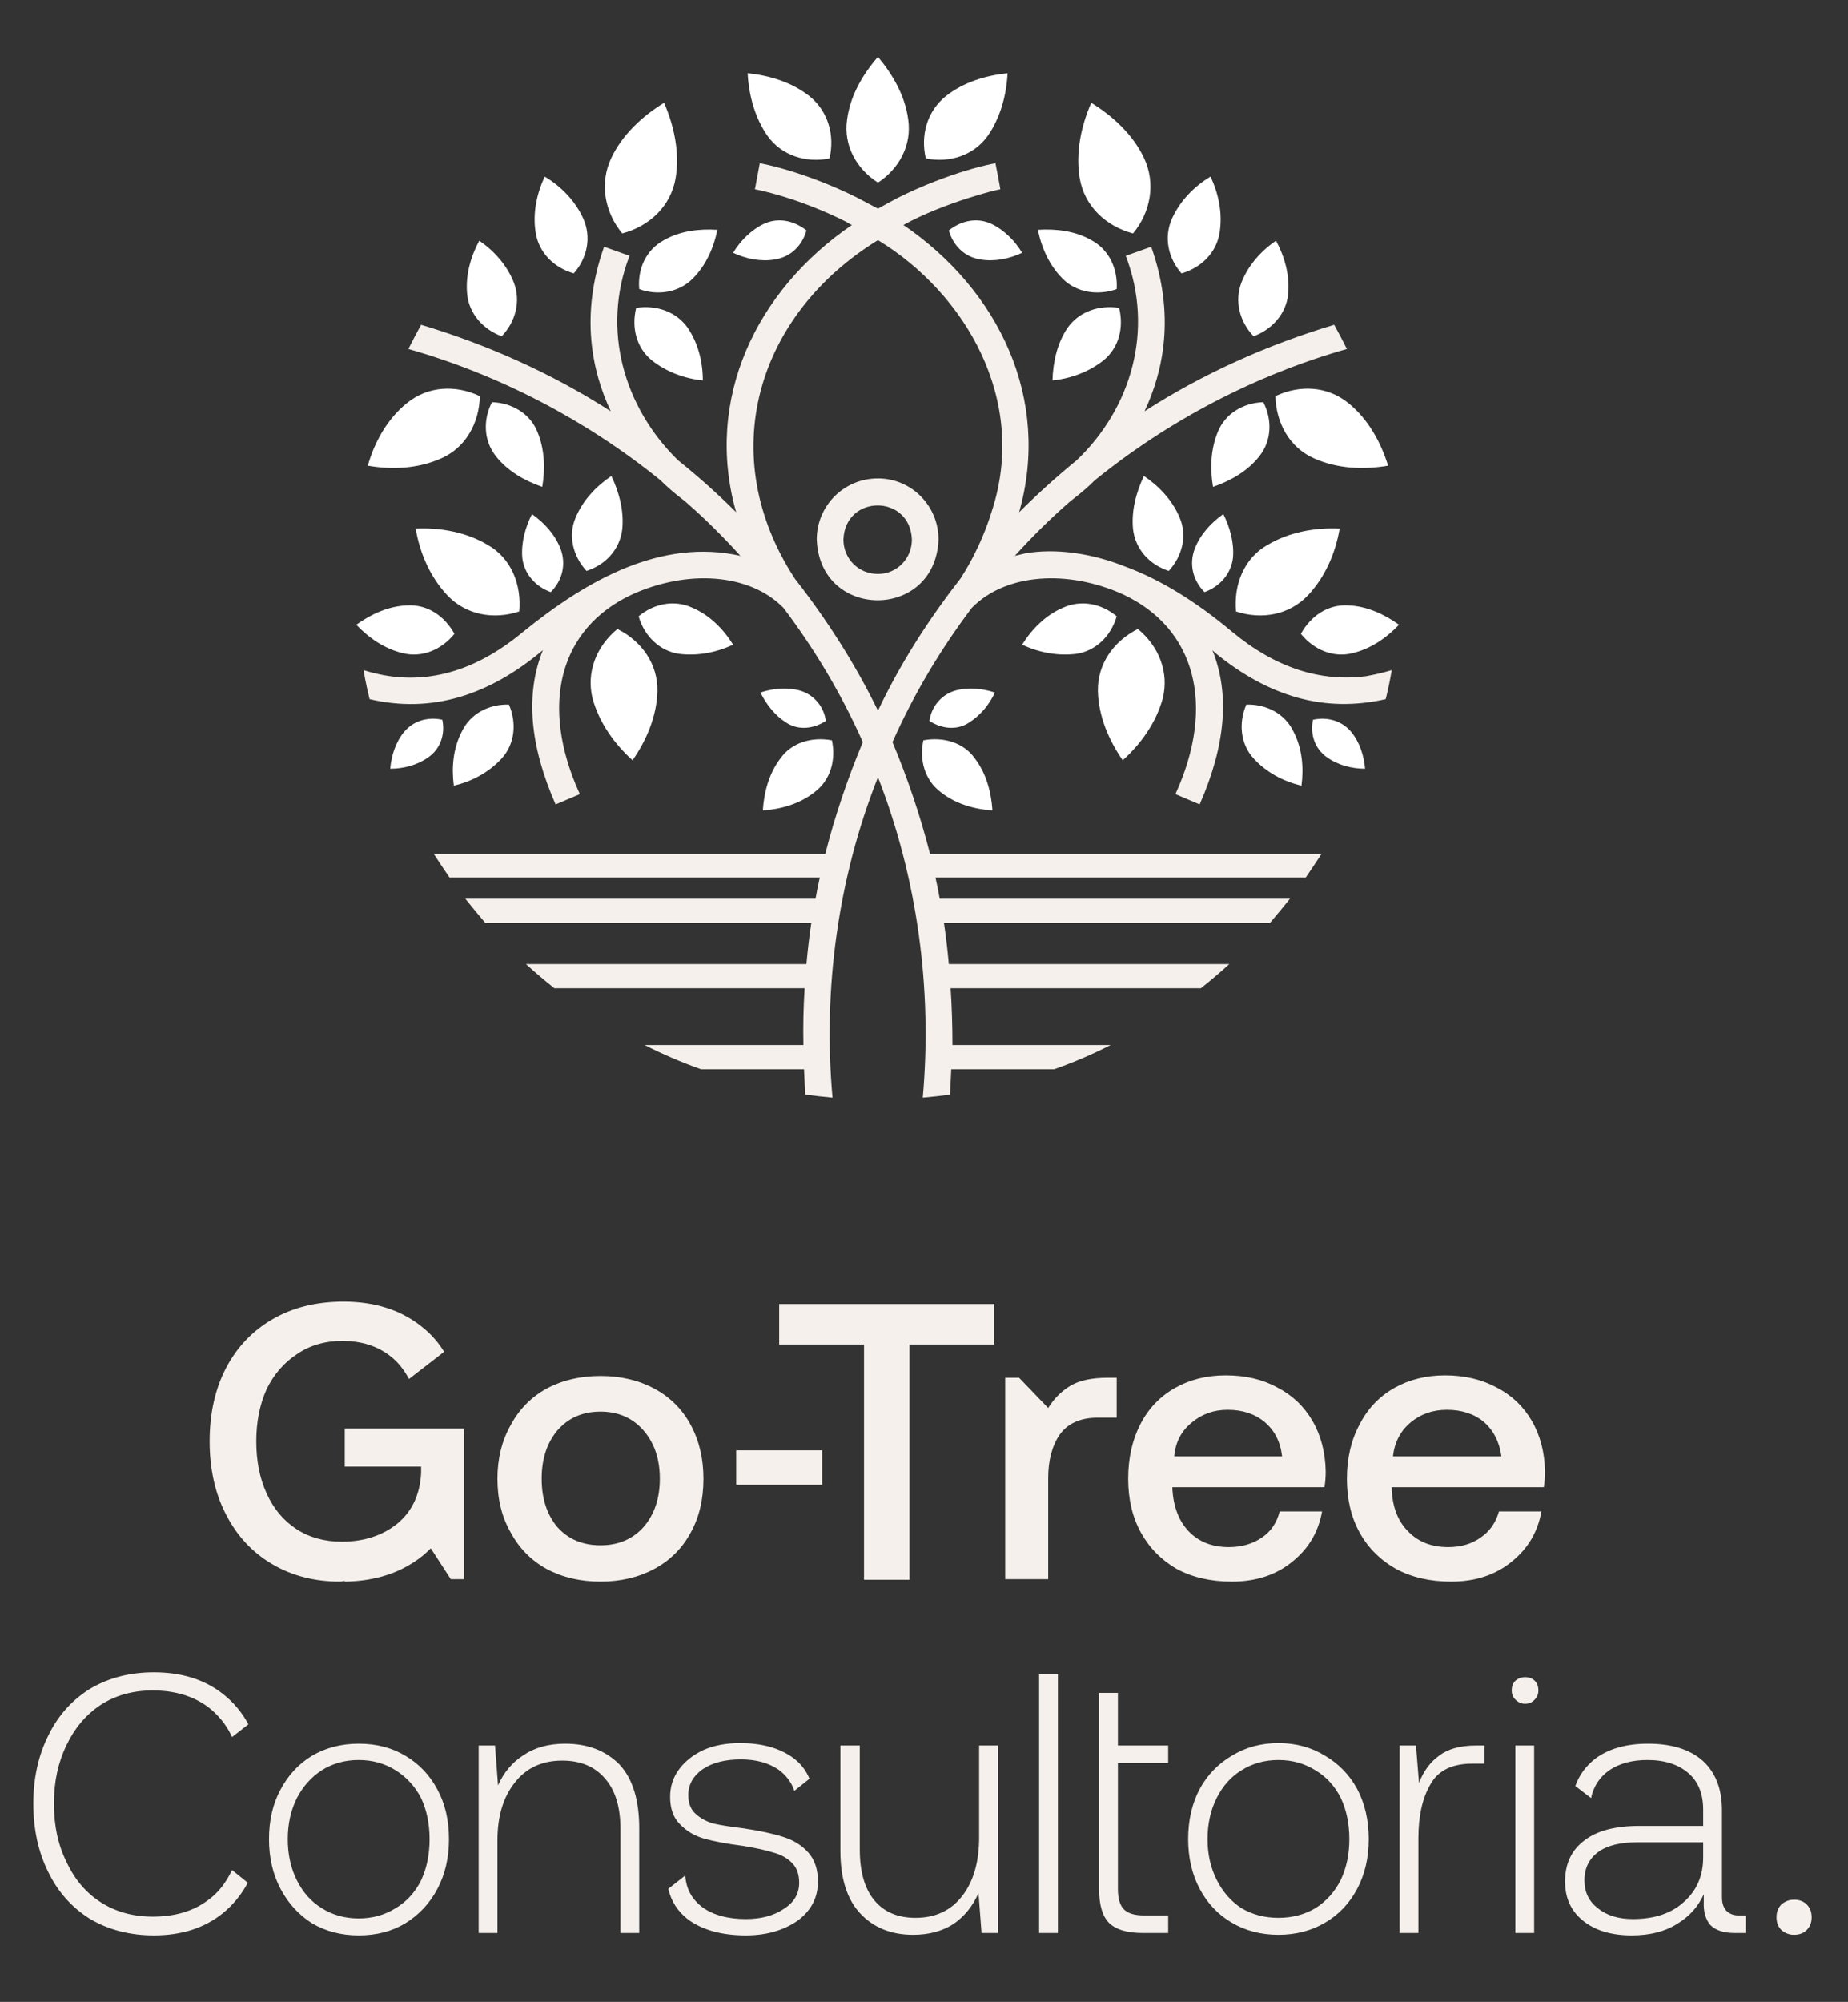
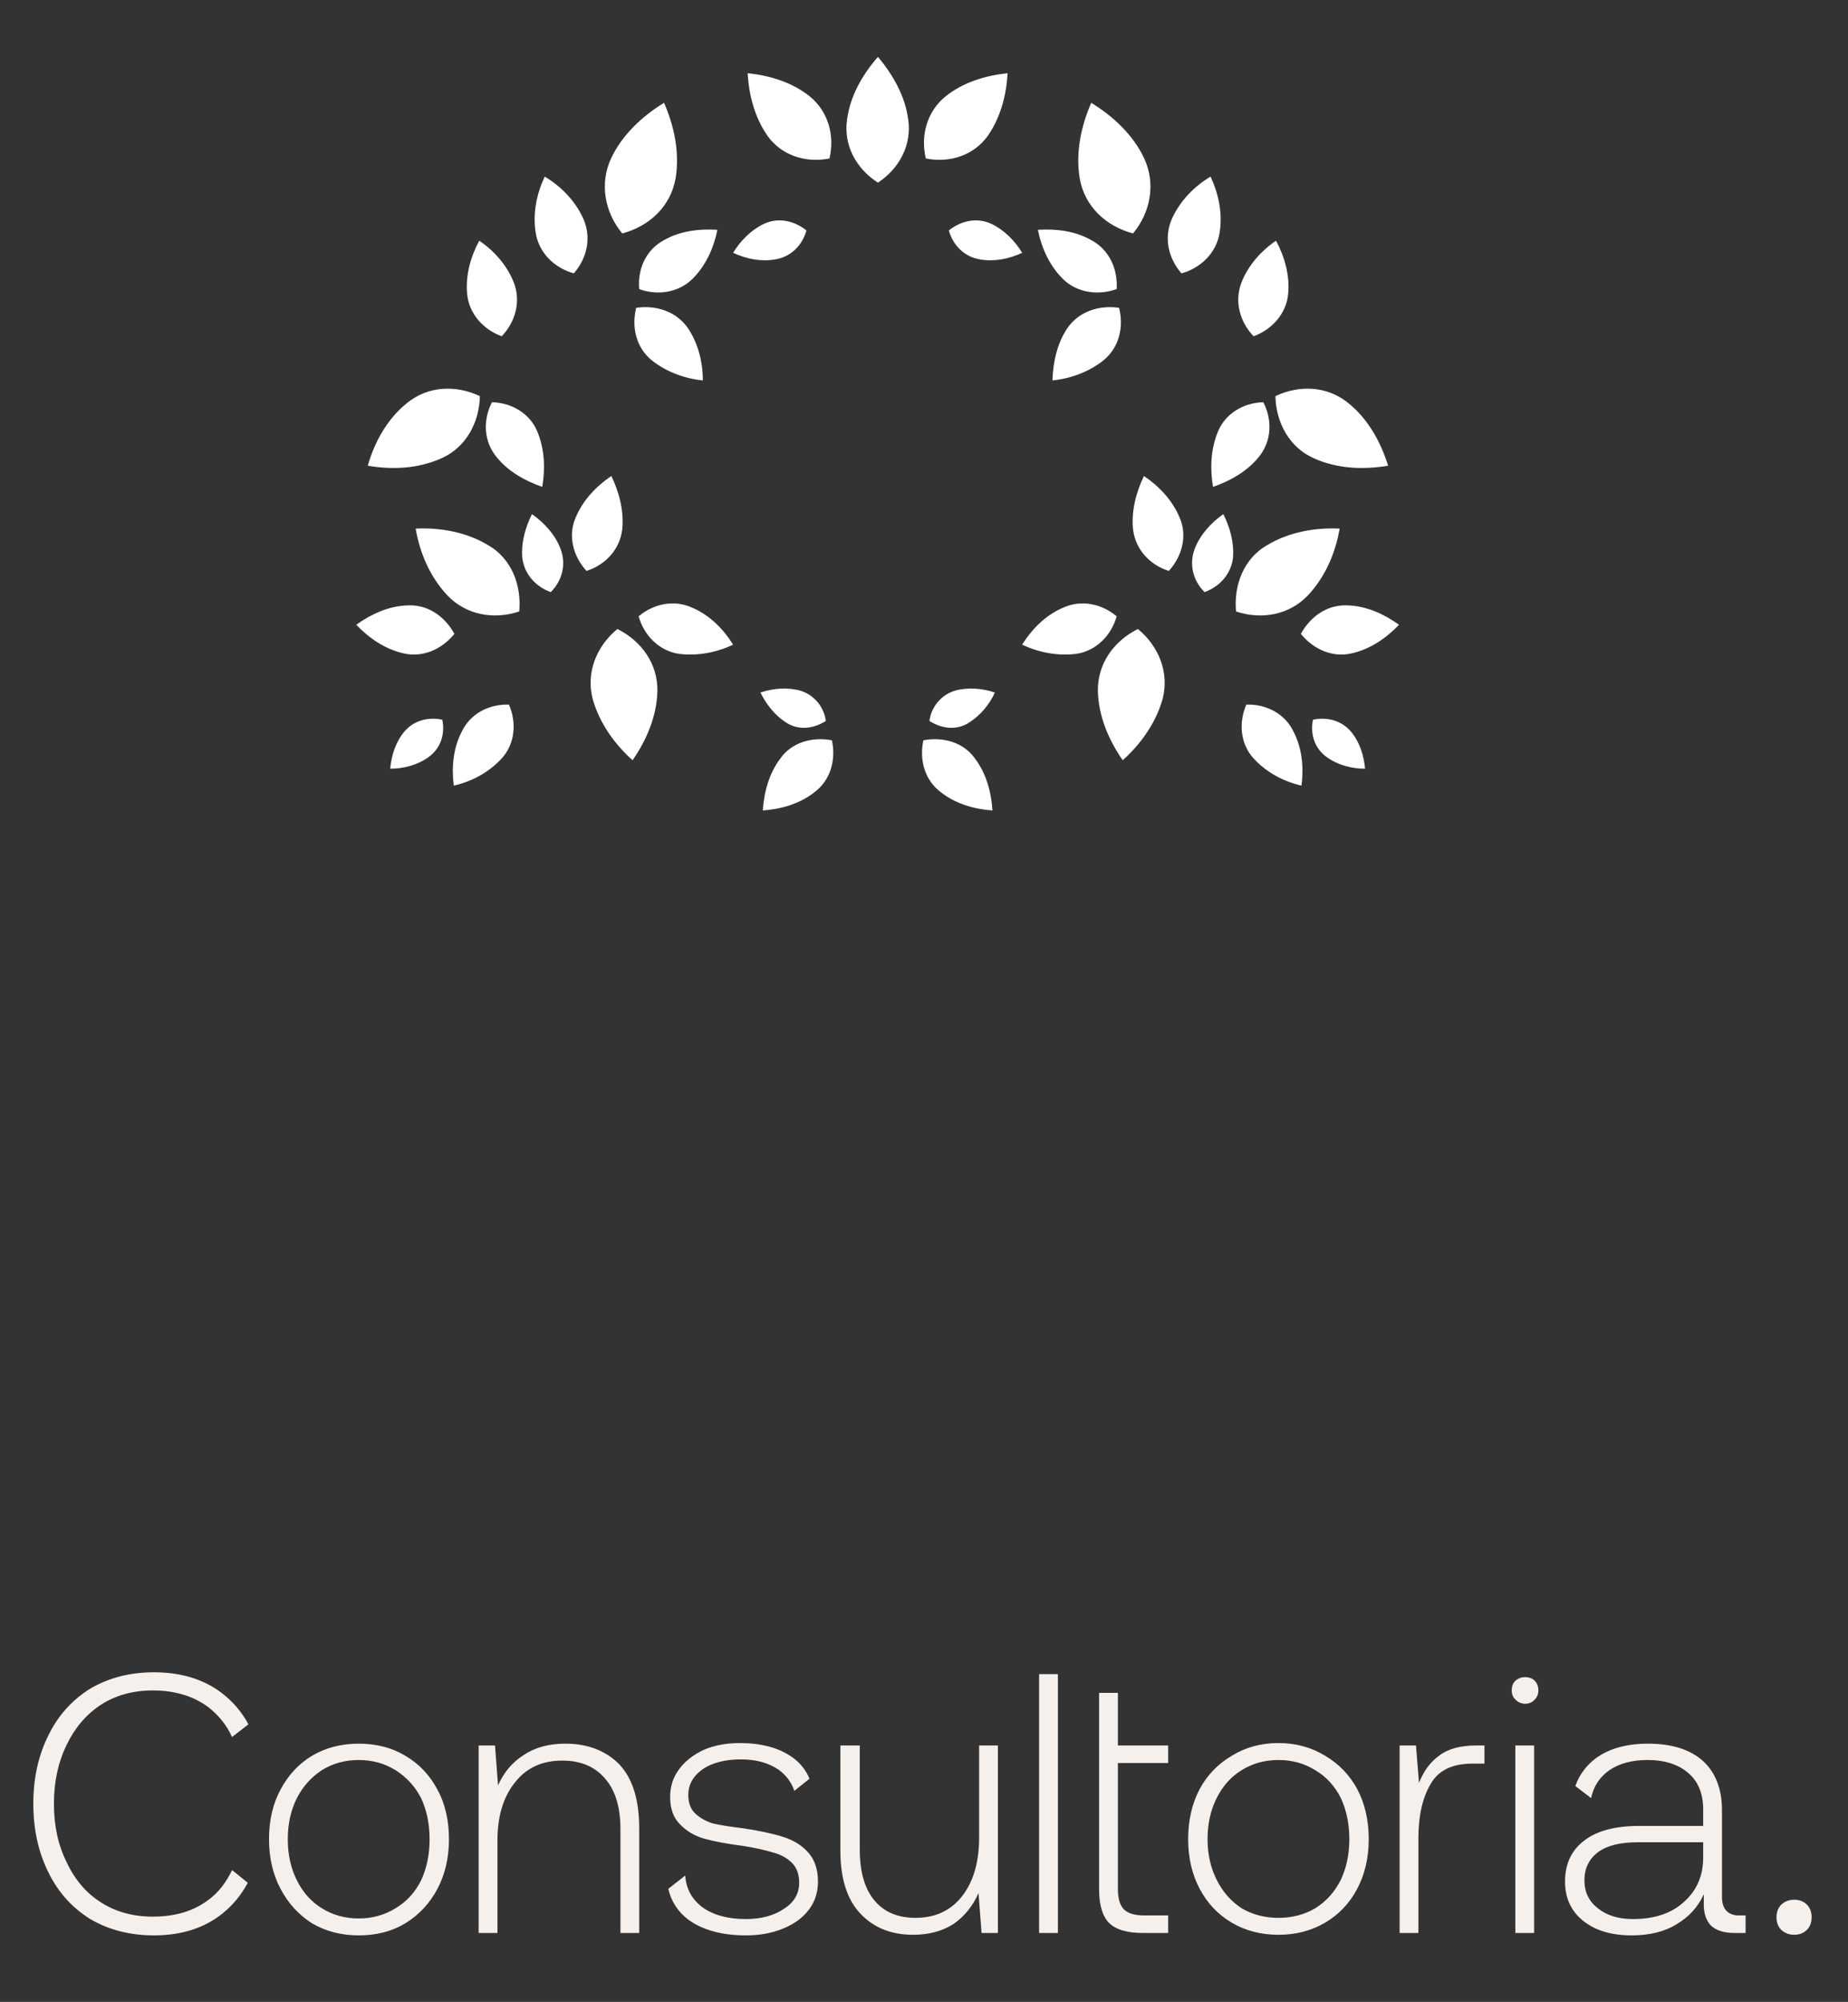
<svg xmlns="http://www.w3.org/2000/svg" width="145" height="157" viewBox="0 0 145 157" fill="none">
  <rect x="0" y="0" width="145" height="157" fill="#333333" stroke="none" />
  <g clip-path="url(#clip0_4575_6441)">
    <path fill-rule="evenodd" clip-rule="evenodd" d="M63.419 145.284C63.926 145.853 64.18 146.612 64.18 147.561C64.18 148.826 63.641 149.853 62.563 150.644C61.454 151.403 60.107 151.782 58.523 151.782C56.653 151.782 55.147 151.371 54.006 150.549C53.182 149.917 52.659 149.11 52.437 148.13L53.768 147.087C53.832 148.13 54.291 148.968 55.147 149.6C56.003 150.201 57.128 150.502 58.523 150.502C59.727 150.502 60.725 150.233 61.517 149.695C62.31 149.189 62.706 148.51 62.706 147.656C62.706 146.992 62.516 146.47 62.136 146.091C61.755 145.711 61.264 145.442 60.662 145.284C60.06 145.094 59.267 144.921 58.285 144.762C57.049 144.604 56.035 144.415 55.242 144.193C54.481 143.972 53.848 143.592 53.34 143.055C52.833 142.549 52.58 141.837 52.58 140.92C52.58 140.098 52.818 139.371 53.293 138.739C53.768 138.106 54.418 137.6 55.242 137.221C56.066 136.873 57.001 136.699 58.047 136.699C59.727 136.699 61.09 137.063 62.136 137.79C62.769 138.233 63.229 138.802 63.514 139.497L62.326 140.446C62.104 139.782 61.692 139.229 61.09 138.786C60.297 138.248 59.315 137.98 58.142 137.98C56.906 137.98 55.908 138.233 55.147 138.739C54.386 139.276 54.006 139.956 54.006 140.778C54.006 141.411 54.196 141.901 54.577 142.249C54.957 142.596 55.416 142.849 55.955 143.007C56.494 143.134 57.286 143.26 58.332 143.387C59.6 143.577 60.63 143.798 61.422 144.051C62.246 144.304 62.912 144.715 63.419 145.284ZM5.229 136.841C4.563 138.201 4.231 139.735 4.231 141.442C4.231 143.181 4.563 144.715 5.229 146.043C5.863 147.403 6.75 148.446 7.891 149.174C9.064 149.932 10.427 150.312 11.98 150.312C13.723 150.312 15.165 149.885 16.306 149.031C17.114 148.462 17.732 147.656 18.208 146.66L19.444 147.656C18.937 148.604 18.271 149.411 17.447 150.075C16.021 151.213 14.23 151.782 12.075 151.782C10.205 151.782 8.541 151.355 7.083 150.502C5.657 149.616 4.563 148.399 3.803 146.849C3.01 145.268 2.614 143.466 2.614 141.442C2.614 139.45 3.01 137.663 3.803 136.082C4.563 134.533 5.657 133.315 7.083 132.43C8.541 131.576 10.205 131.149 12.075 131.149C14.23 131.149 16.021 131.703 17.447 132.81C18.303 133.474 18.984 134.28 19.491 135.229L18.208 136.225C17.78 135.276 17.114 134.47 16.306 133.853C15.133 132.999 13.691 132.572 11.98 132.572C10.427 132.572 9.064 132.952 7.891 133.711C6.75 134.47 5.863 135.513 5.229 136.841ZM34.324 140.351C34.926 141.458 35.227 142.754 35.227 144.241C35.227 145.695 34.926 146.992 34.324 148.13C33.722 149.268 32.882 150.17 31.804 150.834C30.759 151.466 29.538 151.782 28.144 151.782C26.781 151.782 25.561 151.466 24.483 150.834C23.437 150.17 22.613 149.268 22.011 148.13C21.409 146.992 21.108 145.695 21.108 144.241C21.108 142.754 21.409 141.458 22.011 140.351C22.613 139.213 23.437 138.327 24.483 137.695C25.561 137.063 26.781 136.746 28.144 136.746C29.538 136.746 30.759 137.063 31.804 137.695C32.882 138.327 33.722 139.213 34.324 140.351ZM33.706 144.241C33.706 143.039 33.484 141.964 33.041 141.015C32.565 140.098 31.899 139.371 31.044 138.833C30.188 138.296 29.221 138.027 28.144 138.027C27.066 138.027 26.099 138.296 25.244 138.833C24.42 139.371 23.77 140.098 23.295 141.015C22.819 141.964 22.581 143.039 22.581 144.241C22.581 145.442 22.819 146.517 23.295 147.466C23.77 148.415 24.42 149.142 25.244 149.648C26.099 150.185 27.066 150.454 28.144 150.454C29.221 150.454 30.188 150.185 31.044 149.648C31.899 149.142 32.565 148.415 33.041 147.466C33.484 146.517 33.706 145.442 33.706 144.241ZM48.586 138.359C49.632 139.466 50.155 141.142 50.155 143.387V151.593H48.681V143.434C48.681 141.695 48.269 140.367 47.445 139.45C46.653 138.533 45.544 138.074 44.117 138.074C42.533 138.074 41.297 138.644 40.409 139.782C39.49 140.92 39.031 142.438 39.031 144.336V151.593H37.557V136.889H38.84L39.078 140.019C39.522 139.007 40.188 138.217 41.075 137.648C41.962 137.047 43.056 136.746 44.355 136.746C46.098 136.746 47.509 137.284 48.586 138.359ZM81.532 131.292H83.006V151.593H81.532V131.292ZM106.491 140.304C107.093 141.442 107.395 142.754 107.395 144.241C107.395 145.695 107.093 146.992 106.491 148.13C105.889 149.268 105.049 150.154 103.972 150.786C102.894 151.419 101.674 151.735 100.311 151.735C98.948 151.735 97.728 151.419 96.65 150.786C95.573 150.154 94.733 149.268 94.131 148.13C93.528 146.992 93.227 145.695 93.227 144.241C93.227 142.754 93.528 141.442 94.131 140.304C94.733 139.197 95.573 138.327 96.65 137.695C97.728 137.031 98.948 136.699 100.311 136.699C101.674 136.699 102.894 137.031 103.972 137.695C105.049 138.327 105.889 139.197 106.491 140.304ZM105.873 144.241C105.873 143.039 105.651 141.964 105.208 141.015C104.732 140.067 104.067 139.339 103.211 138.833C102.355 138.296 101.389 138.027 100.311 138.027C99.233 138.027 98.267 138.296 97.411 138.833C96.587 139.339 95.937 140.067 95.462 141.015C94.986 141.964 94.749 143.039 94.749 144.241C94.749 145.411 94.986 146.47 95.462 147.419C95.937 148.367 96.587 149.11 97.411 149.648C98.267 150.154 99.233 150.407 100.311 150.407C101.389 150.407 102.355 150.154 103.211 149.648C104.067 149.11 104.732 148.367 105.208 147.419C105.651 146.47 105.873 145.411 105.873 144.241ZM115.809 136.889H116.475V138.312H115.524C113.939 138.312 112.846 138.849 112.244 139.924C111.61 140.999 111.293 142.407 111.293 144.146V151.593H109.819V136.889H111.103L111.34 139.829C111.689 138.912 112.212 138.201 112.909 137.695C113.607 137.157 114.573 136.889 115.809 136.889ZM76.826 136.889H78.299V151.593H77.016L76.778 148.462C76.335 149.474 75.685 150.28 74.829 150.881C73.942 151.45 72.88 151.735 71.644 151.735C69.932 151.735 68.554 151.182 67.508 150.075C66.462 148.968 65.939 147.324 65.939 145.142V136.889H67.46V145.047C67.46 146.786 67.841 148.114 68.601 149.031C69.362 149.948 70.439 150.407 71.834 150.407C73.387 150.407 74.607 149.838 75.495 148.699C76.382 147.561 76.826 146.027 76.826 144.098V136.889ZM87.713 136.889H91.659V138.264H87.713V148.13C87.713 148.889 87.871 149.427 88.188 149.743C88.505 150.059 89.028 150.217 89.757 150.217H91.659V151.593H89.662C88.426 151.593 87.538 151.324 86.999 150.786C86.492 150.249 86.239 149.379 86.239 148.178V132.762H87.713V136.889ZM142.147 150.359C142.147 150.77 142.02 151.102 141.767 151.355C141.513 151.608 141.18 151.735 140.768 151.735C140.388 151.735 140.055 151.608 139.77 151.355C139.516 151.102 139.39 150.77 139.39 150.359C139.39 149.948 139.516 149.616 139.77 149.363C140.055 149.11 140.388 148.984 140.768 148.984C141.18 148.984 141.513 149.11 141.767 149.363C142.02 149.616 142.147 149.948 142.147 150.359ZM118.899 136.889H120.373V151.593H118.899V136.889ZM120.421 131.813C120.611 132.003 120.706 132.256 120.706 132.572C120.706 132.857 120.611 133.094 120.421 133.284C120.231 133.505 119.977 133.616 119.66 133.616C119.375 133.616 119.121 133.505 118.899 133.284C118.709 133.094 118.614 132.857 118.614 132.572C118.614 132.256 118.709 132.003 118.899 131.813C119.121 131.624 119.375 131.529 119.66 131.529C119.977 131.529 120.231 131.624 120.421 131.813ZM136.395 150.217H136.965V151.593H136.109C135.254 151.593 134.62 151.387 134.208 150.976C133.827 150.533 133.653 149.932 133.685 149.174V148.557C133.241 149.537 132.544 150.312 131.593 150.881C130.642 151.482 129.454 151.782 128.027 151.782C126.443 151.782 125.175 151.403 124.224 150.644C123.273 149.885 122.798 148.857 122.798 147.561C122.798 146.17 123.305 145.094 124.319 144.336C125.302 143.577 126.744 143.197 128.645 143.197H133.637V141.916C133.637 140.683 133.257 139.735 132.496 139.071C131.704 138.375 130.626 138.027 129.263 138.027C128.059 138.027 127.061 138.296 126.268 138.833C125.508 139.371 125.032 140.098 124.842 141.015L123.606 140.067C123.923 139.181 124.462 138.454 125.222 137.885C126.268 137.126 127.631 136.746 129.311 136.746C131.149 136.746 132.575 137.189 133.59 138.074C134.604 138.992 135.111 140.288 135.111 141.964V148.794C135.111 149.237 135.222 149.585 135.444 149.838C135.697 150.091 136.014 150.217 136.395 150.217ZM133.637 144.478H128.503C127.14 144.478 126.11 144.731 125.413 145.237C124.684 145.774 124.319 146.517 124.319 147.466C124.319 148.383 124.668 149.11 125.365 149.648C126.062 150.217 126.981 150.502 128.122 150.502C129.834 150.502 131.181 150.043 132.163 149.126C133.146 148.241 133.637 147.087 133.637 145.664V144.478Z" fill="#F5F0EB" />
-     <path fill-rule="evenodd" clip-rule="evenodd" d="M54.196 111.75C54.862 112.983 55.195 114.39 55.195 115.971C55.195 117.584 54.862 118.991 54.196 120.193C53.531 121.426 52.58 122.375 51.344 123.039C50.108 123.703 48.697 124.035 47.113 124.035C45.528 124.035 44.118 123.703 42.882 123.039C41.677 122.375 40.742 121.426 40.077 120.193C39.379 118.991 39.031 117.584 39.031 115.971C39.031 114.39 39.379 112.983 40.077 111.75C40.742 110.517 41.677 109.568 42.882 108.904C44.118 108.24 45.528 107.908 47.113 107.908C48.697 107.908 50.108 108.24 51.344 108.904C52.58 109.568 53.531 110.517 54.196 111.75ZM51.772 115.971C51.772 114.422 51.344 113.157 50.488 112.177C49.632 111.196 48.507 110.706 47.113 110.706C45.718 110.706 44.593 111.196 43.737 112.177C42.913 113.157 42.501 114.422 42.501 115.971C42.501 117.521 42.913 118.786 43.737 119.766C44.593 120.715 45.718 121.189 47.113 121.189C48.507 121.189 49.632 120.715 50.488 119.766C51.344 118.786 51.772 117.521 51.772 115.971ZM57.762 113.742H64.513V116.446H57.762V113.742ZM61.137 102.263H78.014V105.441H71.359V123.892H67.793V105.441H61.137V102.263ZM86.904 108.05H87.618V111.181H86.144C84.781 111.181 83.783 111.623 83.149 112.509C82.546 113.394 82.245 114.533 82.245 115.924V123.845H78.87V108.05H79.963L82.245 110.422C82.689 109.694 83.275 109.109 84.004 108.667C84.702 108.256 85.668 108.05 86.904 108.05ZM102.973 111.418C103.639 112.556 103.988 113.884 104.019 115.402C104.019 115.813 103.988 116.224 103.924 116.635H91.991V116.825C92.086 118.216 92.514 119.307 93.275 120.098C94.067 120.92 95.113 121.331 96.413 121.331C97.427 121.331 98.299 121.078 99.027 120.572C99.725 120.098 100.184 119.418 100.406 118.533H103.734C103.449 120.145 102.672 121.458 101.404 122.47C100.137 123.513 98.552 124.035 96.65 124.035C95.002 124.035 93.56 123.703 92.324 123.039C91.12 122.343 90.185 121.394 89.519 120.193C88.854 118.991 88.521 117.584 88.521 115.971C88.521 114.359 88.838 112.936 89.472 111.702C90.106 110.469 91.009 109.521 92.181 108.857C93.354 108.192 94.685 107.86 96.175 107.86C97.728 107.86 99.075 108.177 100.216 108.809C101.389 109.41 102.308 110.279 102.973 111.418ZM100.596 114.216C100.469 113.078 100.01 112.177 99.218 111.513C98.457 110.88 97.49 110.564 96.318 110.564C95.24 110.564 94.305 110.896 93.513 111.56C92.689 112.224 92.229 113.11 92.134 114.216H100.596ZM109.201 116.635V116.825C109.265 118.216 109.692 119.307 110.485 120.098C111.277 120.92 112.323 121.331 113.622 121.331C114.637 121.331 115.492 121.078 116.19 120.572C116.887 120.098 117.362 119.418 117.616 118.533H120.944C120.659 120.145 119.882 121.458 118.614 122.47C117.347 123.513 115.762 124.035 113.86 124.035C112.212 124.035 110.77 123.703 109.534 123.039C108.298 122.343 107.347 121.394 106.682 120.193C106.016 118.991 105.683 117.584 105.683 115.971C105.683 114.359 106.016 112.936 106.682 111.702C107.315 110.469 108.219 109.521 109.391 108.857C110.564 108.192 111.895 107.86 113.385 107.86C114.906 107.86 116.253 108.177 117.426 108.809C118.598 109.41 119.518 110.279 120.183 111.418C120.849 112.556 121.197 113.884 121.229 115.402C121.229 115.813 121.197 116.224 121.134 116.635H109.201ZM109.296 114.216H117.806C117.648 113.078 117.188 112.177 116.427 111.513C115.667 110.88 114.7 110.564 113.527 110.564C112.418 110.564 111.467 110.896 110.675 111.56C109.883 112.224 109.423 113.11 109.296 114.216ZM27.05 112.034H36.416V123.845H35.37L33.801 121.426C33.611 121.616 33.405 121.805 33.183 121.995C31.535 123.323 29.491 124.003 27.05 124.035V123.987C26.908 123.987 26.813 124.035 26.67 124.035C24.673 124.035 22.898 123.576 21.346 122.659C19.792 121.742 18.588 120.446 17.732 118.77C16.877 117.125 16.449 115.212 16.449 113.031C16.449 110.849 16.877 108.936 17.732 107.291C18.588 105.647 19.808 104.366 21.393 103.449C22.978 102.532 24.832 102.074 26.955 102.074C29.459 102.074 31.535 102.754 33.183 104.113C33.849 104.651 34.403 105.283 34.847 106.011L32.09 108.145C31.709 107.434 31.234 106.817 30.616 106.343C29.602 105.552 28.35 105.157 26.86 105.157C25.497 105.157 24.309 105.505 23.295 106.2C22.28 106.864 21.488 107.781 20.918 108.951C20.379 110.153 20.109 111.513 20.109 113.031C20.109 114.58 20.379 115.94 20.918 117.11C21.456 118.311 22.233 119.244 23.247 119.908C24.261 120.572 25.45 120.904 26.813 120.904C28.556 120.904 30.014 120.43 31.186 119.481C32.327 118.533 32.946 117.22 33.041 115.544V115.023H27.05V112.034Z" fill="#F5F0EB" />
-     <path fill-rule="evenodd" clip-rule="evenodd" d="M109.201 52.555C109.074 53.314 108.916 54.072 108.726 54.831C103.924 55.922 99.55 54.642 95.319 51.179C95.256 51.116 95.192 51.053 95.129 50.989C96.507 54.404 96.175 58.436 94.13 63.085L92.229 62.278C95.414 55.306 93.798 49.282 88.14 46.626C83.862 44.681 78.965 44.918 76.255 47.669C73.783 50.942 71.691 54.452 70.027 58.199C71.216 61.045 72.214 63.986 72.975 66.974H103.686C103.274 67.606 102.862 68.223 102.45 68.824H73.403C73.529 69.393 73.64 69.946 73.735 70.484H101.214C100.707 71.116 100.184 71.749 99.645 72.381H74.068C74.227 73.456 74.353 74.531 74.448 75.607H96.46C95.731 76.271 94.986 76.903 94.226 77.504H74.591C74.686 78.99 74.734 80.476 74.734 81.963H87.142C85.716 82.69 84.242 83.322 82.721 83.86H74.639C74.607 84.524 74.575 85.188 74.544 85.852C73.846 85.947 73.133 86.026 72.404 86.089C73.165 77.551 71.976 68.871 68.886 60.95C65.749 68.871 64.56 77.551 65.321 86.089C64.623 86.026 63.91 85.947 63.181 85.852C63.15 85.188 63.118 84.524 63.086 83.86H55.004C53.483 83.322 52.009 82.69 50.583 81.963H63.039C63.007 80.476 63.039 78.99 63.134 77.504H43.499C42.739 76.903 41.994 76.271 41.265 75.607H63.276C63.371 74.531 63.498 73.456 63.657 72.381H38.08C37.541 71.749 37.018 71.116 36.511 70.484H63.989C64.085 69.946 64.195 69.393 64.322 68.824H35.275C34.863 68.223 34.451 67.606 34.039 66.974H64.75C65.511 63.986 66.509 61.045 67.698 58.199C66.034 54.452 63.942 50.942 61.47 47.669C58.76 44.918 53.863 44.681 49.585 46.626C43.88 49.282 42.311 55.306 45.496 62.278L43.594 63.085C41.55 58.436 41.217 54.404 42.596 50.989C38.365 54.547 33.849 55.97 28.999 54.831C28.809 54.072 28.651 53.314 28.524 52.555C32.85 53.93 37.034 52.887 41.027 49.566C46.114 45.44 51.914 42.215 58.094 43.59C56.763 42.12 55.337 40.697 53.863 39.416C53.673 39.226 52.817 38.657 51.819 37.661C46.019 32.965 39.221 29.408 32.042 27.368C32.359 26.736 32.692 26.103 33.04 25.471C38.27 27.036 43.357 29.313 47.921 32.254C46.447 29.123 45.496 24.712 47.398 19.352L49.394 20.064C47.16 25.85 48.967 31.969 53.198 36.096C54.782 37.361 56.304 38.72 57.762 40.175C55.242 31.305 59.331 22.767 66.842 17.645C66.683 17.581 66.541 17.502 66.414 17.407C62.563 15.463 59.283 14.846 59.235 14.846L59.616 12.807C59.758 12.807 63.181 13.471 67.27 15.51C67.809 15.795 68.347 16.079 68.886 16.364C69.393 16.079 69.916 15.795 70.455 15.51C74.544 13.471 77.967 12.807 78.109 12.807C78.109 12.807 78.49 14.751 78.49 14.846C78.299 14.846 74.068 15.89 70.883 17.645C78.394 22.767 82.483 31.305 79.963 40.175C81.421 38.72 82.927 37.361 84.48 36.096C88.758 32.017 90.565 25.898 88.331 20.064L90.327 19.352C92.229 24.712 91.278 29.123 89.804 32.254C94.368 29.313 99.455 27.036 104.685 25.471C105.033 26.103 105.366 26.736 105.683 27.368C98.504 29.408 91.706 32.965 85.906 37.661C84.907 38.657 84.052 39.226 83.862 39.416C82.388 40.697 80.962 42.12 79.63 43.59C79.884 43.527 80.153 43.464 80.439 43.4C82.816 42.973 85.668 43.4 88.188 44.396C91.04 45.44 93.798 47.147 96.698 49.566C100.073 52.365 103.591 53.503 107.204 53.029C107.902 52.903 108.567 52.744 109.201 52.555ZM68.886 18.831C59.331 24.712 56.05 35.716 62.373 45.392C64.893 48.618 67.08 52.033 68.886 55.733C70.645 52.033 72.832 48.618 75.352 45.392C75.59 45.013 76.921 43.021 77.824 40.08C80.676 31.353 75.732 23.005 68.886 18.831ZM73.64 42.309C73.403 48.665 64.322 48.665 64.085 42.309C64.085 39.653 66.224 37.519 68.886 37.519C71.501 37.519 73.64 39.653 73.64 42.309ZM71.549 42.309C71.406 38.752 66.319 38.752 66.176 42.309C66.176 43.827 67.365 45.013 68.886 45.013C70.36 45.013 71.549 43.827 71.549 42.309Z" fill="#F5F0EB" />
    <path d="M34.609 35.953C36.559 35.1 37.604 33.155 37.652 31.068C35.75 30.167 33.563 30.262 31.899 31.637C30.378 32.87 29.38 34.673 28.857 36.523C30.759 36.855 32.803 36.76 34.609 35.953ZM39.364 26.372C40.457 25.234 40.885 23.621 40.314 22.151C39.791 20.823 38.793 19.684 37.604 18.878C36.939 20.111 36.511 21.581 36.654 23.052C36.796 24.617 37.937 25.85 39.364 26.372ZM31.947 47.479C30.521 47.527 29.142 48.143 27.954 48.997C28.952 50.041 30.188 50.894 31.614 51.227C33.136 51.606 34.657 50.942 35.655 49.709C34.895 48.333 33.563 47.385 31.947 47.479ZM36.226 57.393C35.56 58.673 35.417 60.191 35.608 61.614C37.034 61.282 38.365 60.571 39.364 59.48C40.409 58.341 40.552 56.681 39.934 55.258C38.365 55.211 36.891 55.97 36.226 57.393ZM38.27 42.736C36.606 41.74 34.562 41.361 32.613 41.456C32.945 43.4 33.754 45.25 35.085 46.673C36.559 48.238 38.745 48.618 40.742 47.954C40.932 45.867 40.124 43.78 38.27 42.736ZM68.886 4.458C67.65 5.881 66.7 7.542 66.462 9.391C66.177 11.384 67.175 13.233 68.886 14.324C70.55 13.233 71.549 11.384 71.263 9.391C71.026 7.542 70.075 5.881 68.886 4.458ZM61.708 56.681C62.658 57.298 63.847 57.156 64.798 56.539C64.655 55.448 63.895 54.499 62.801 54.167C61.803 53.883 60.662 53.977 59.663 54.31C60.139 55.258 60.804 56.112 61.708 56.681ZM31.709 57.393C31.044 58.199 30.711 59.242 30.616 60.286C31.662 60.286 32.755 60.001 33.611 59.385C34.562 58.721 34.942 57.582 34.704 56.444C33.611 56.207 32.47 56.491 31.709 57.393ZM61.232 59.48C60.329 60.665 59.949 62.136 59.854 63.559C61.28 63.464 62.754 63.037 63.895 62.136C65.178 61.187 65.606 59.575 65.273 58.057C63.752 57.772 62.136 58.199 61.232 59.48ZM60.804 20.348C62.041 20.159 62.944 19.257 63.277 18.072C62.326 17.313 61.09 17.028 59.949 17.55C58.95 18.024 58.095 18.878 57.524 19.826C58.523 20.301 59.711 20.538 60.804 20.348ZM50.155 22.672C51.581 23.194 53.245 22.957 54.339 21.866C55.385 20.823 56.003 19.447 56.288 18.024C54.862 17.929 53.34 18.119 52.104 18.83C50.678 19.589 50.013 21.107 50.155 22.672ZM49.917 24.143C49.537 25.661 49.917 27.273 51.154 28.269C52.295 29.171 53.721 29.692 55.147 29.835C55.147 28.364 54.767 26.894 53.959 25.708C53.055 24.427 51.486 23.906 49.917 24.143ZM54.339 47.669C52.913 47.005 51.296 47.337 50.108 48.333C50.536 49.851 51.724 51.037 53.245 51.274C54.719 51.464 56.193 51.179 57.524 50.562C56.764 49.329 55.67 48.238 54.339 47.669ZM48.444 49.329C46.827 50.657 45.972 52.697 46.495 54.784C47.018 56.681 48.206 58.341 49.632 59.622C50.726 58.057 51.534 56.159 51.581 54.215C51.629 52.08 50.345 50.278 48.444 49.329ZM48.824 41.503C48.967 40.08 48.586 38.61 47.968 37.329C46.78 38.135 45.734 39.226 45.163 40.602C44.545 42.025 44.973 43.637 46.019 44.776C47.493 44.301 48.634 43.116 48.824 41.503ZM41.74 40.317C41.218 41.361 40.885 42.546 40.98 43.732C41.123 45.013 42.026 46.009 43.214 46.436C44.117 45.535 44.45 44.254 43.975 43.021C43.547 41.93 42.739 41.029 41.74 40.317ZM45.021 21.439C46.067 20.253 46.447 18.593 45.734 17.075C45.116 15.747 44.023 14.609 42.739 13.85C42.121 15.178 41.788 16.696 42.026 18.214C42.264 19.826 43.499 21.012 45.021 21.439ZM53.008 13.992C53.34 12 52.913 9.913 52.104 8.063C50.393 9.107 48.824 10.577 47.968 12.38C47.017 14.372 47.445 16.648 48.824 18.309C50.963 17.739 52.627 16.174 53.008 13.992ZM38.936 35.811C39.839 36.949 41.17 37.708 42.549 38.183C42.786 36.76 42.739 35.242 42.168 33.866C41.598 32.443 40.172 31.59 38.603 31.542C37.89 32.918 37.937 34.578 38.936 35.811ZM65.083 12.427C65.511 10.625 64.988 8.727 63.514 7.542C62.136 6.451 60.424 5.929 58.665 5.739C58.76 7.494 59.236 9.249 60.234 10.672C61.327 12.19 63.229 12.806 65.083 12.427ZM83.767 25.708C82.959 26.894 82.626 28.364 82.578 29.835C84.004 29.692 85.431 29.171 86.572 28.269C87.808 27.273 88.188 25.661 87.808 24.143C86.239 23.906 84.67 24.427 83.767 25.708ZM95.7 18.214C95.937 16.696 95.604 15.178 94.986 13.85C93.703 14.609 92.609 15.747 91.991 17.075C91.278 18.593 91.659 20.253 92.704 21.439C94.226 21.012 95.462 19.826 95.7 18.214ZM89.757 37.329C89.139 38.61 88.758 40.08 88.901 41.503C89.091 43.116 90.232 44.301 91.706 44.776C92.752 43.637 93.18 42.025 92.562 40.602C91.991 39.226 90.945 38.135 89.757 37.329ZM88.901 18.309C90.28 16.648 90.708 14.372 89.757 12.38C88.901 10.577 87.332 9.107 85.621 8.063C84.813 9.913 84.385 12 84.718 13.992C85.098 16.174 86.762 17.739 88.901 18.309ZM89.281 49.329C87.38 50.278 86.096 52.08 86.144 54.215C86.191 56.159 86.999 58.057 88.093 59.622C89.519 58.341 90.708 56.681 91.231 54.784C91.754 52.697 90.898 50.657 89.281 49.329ZM103.021 56.444C102.783 57.582 103.163 58.721 104.114 59.385C104.97 60.001 106.063 60.286 107.109 60.286C107.014 59.242 106.681 58.199 106.016 57.393C105.255 56.491 104.114 56.207 103.021 56.444ZM87.618 22.672C87.713 21.107 87.047 19.589 85.621 18.83C84.385 18.119 82.864 17.929 81.437 18.024C81.722 19.447 82.341 20.823 83.386 21.866C84.48 22.957 86.144 23.194 87.618 22.672ZM105.778 47.479C104.162 47.385 102.831 48.333 102.07 49.709C103.068 50.942 104.59 51.606 106.111 51.227C107.537 50.894 108.773 50.041 109.772 48.997C108.583 48.143 107.204 47.527 105.778 47.479ZM87.618 48.333C86.429 47.337 84.813 47.005 83.386 47.669C82.055 48.238 80.962 49.329 80.201 50.562C81.532 51.179 83.006 51.464 84.48 51.274C86.001 51.037 87.19 49.851 87.618 48.333ZM93.75 43.021C93.275 44.254 93.608 45.535 94.511 46.436C95.7 46.009 96.603 45.013 96.745 43.732C96.841 42.546 96.508 41.361 95.985 40.317C94.986 41.029 94.178 41.93 93.75 43.021ZM72.452 58.057C72.119 59.575 72.547 61.187 73.831 62.136C74.972 63.037 76.445 63.464 77.872 63.559C77.777 62.136 77.396 60.665 76.493 59.48C75.59 58.199 73.973 57.772 72.452 58.057ZM77.491 10.672C78.49 9.249 78.965 7.494 79.06 5.739C77.301 5.929 75.59 6.451 74.211 7.542C72.737 8.727 72.214 10.625 72.642 12.427C74.496 12.806 76.398 12.19 77.491 10.672ZM77.777 17.55C76.636 17.028 75.4 17.313 74.449 18.072C74.781 19.257 75.685 20.159 76.921 20.348C78.014 20.538 79.203 20.301 80.201 19.826C79.631 18.878 78.775 18.024 77.777 17.55ZM102.64 46.673C103.972 45.25 104.78 43.4 105.113 41.456C103.163 41.361 101.119 41.74 99.455 42.736C97.601 43.78 96.793 45.867 96.983 47.954C98.98 48.618 101.167 48.238 102.64 46.673ZM74.924 54.167C73.831 54.499 73.07 55.448 72.927 56.539C73.878 57.156 75.067 57.298 76.017 56.681C76.921 56.112 77.634 55.258 78.062 54.31C77.063 53.977 75.922 53.883 74.924 54.167ZM95.177 38.183C96.555 37.708 97.886 36.949 98.79 35.811C99.788 34.578 99.836 32.918 99.123 31.542C97.554 31.59 96.127 32.443 95.557 33.866C94.986 35.242 94.939 36.76 95.177 38.183ZM97.791 55.258C97.173 56.681 97.316 58.341 98.362 59.48C99.36 60.571 100.691 61.282 102.118 61.614C102.308 60.191 102.165 58.673 101.5 57.393C100.834 55.97 99.36 55.211 97.791 55.258ZM101.072 23.052C101.214 21.581 100.786 20.111 100.121 18.878C98.932 19.684 97.934 20.823 97.411 22.151C96.841 23.621 97.268 25.234 98.362 26.372C99.788 25.85 100.929 24.617 101.072 23.052ZM103.116 35.953C104.922 36.76 106.967 36.855 108.916 36.523C108.345 34.673 107.347 32.87 105.826 31.637C104.162 30.262 101.975 30.167 100.073 31.068C100.121 33.155 101.167 35.1 103.116 35.953Z" fill="white" />
  </g>
  <defs>
    <clipPath id="clip0_4575_6441">
      <rect width="145" height="157" fill="white" />
    </clipPath>
  </defs>
</svg>